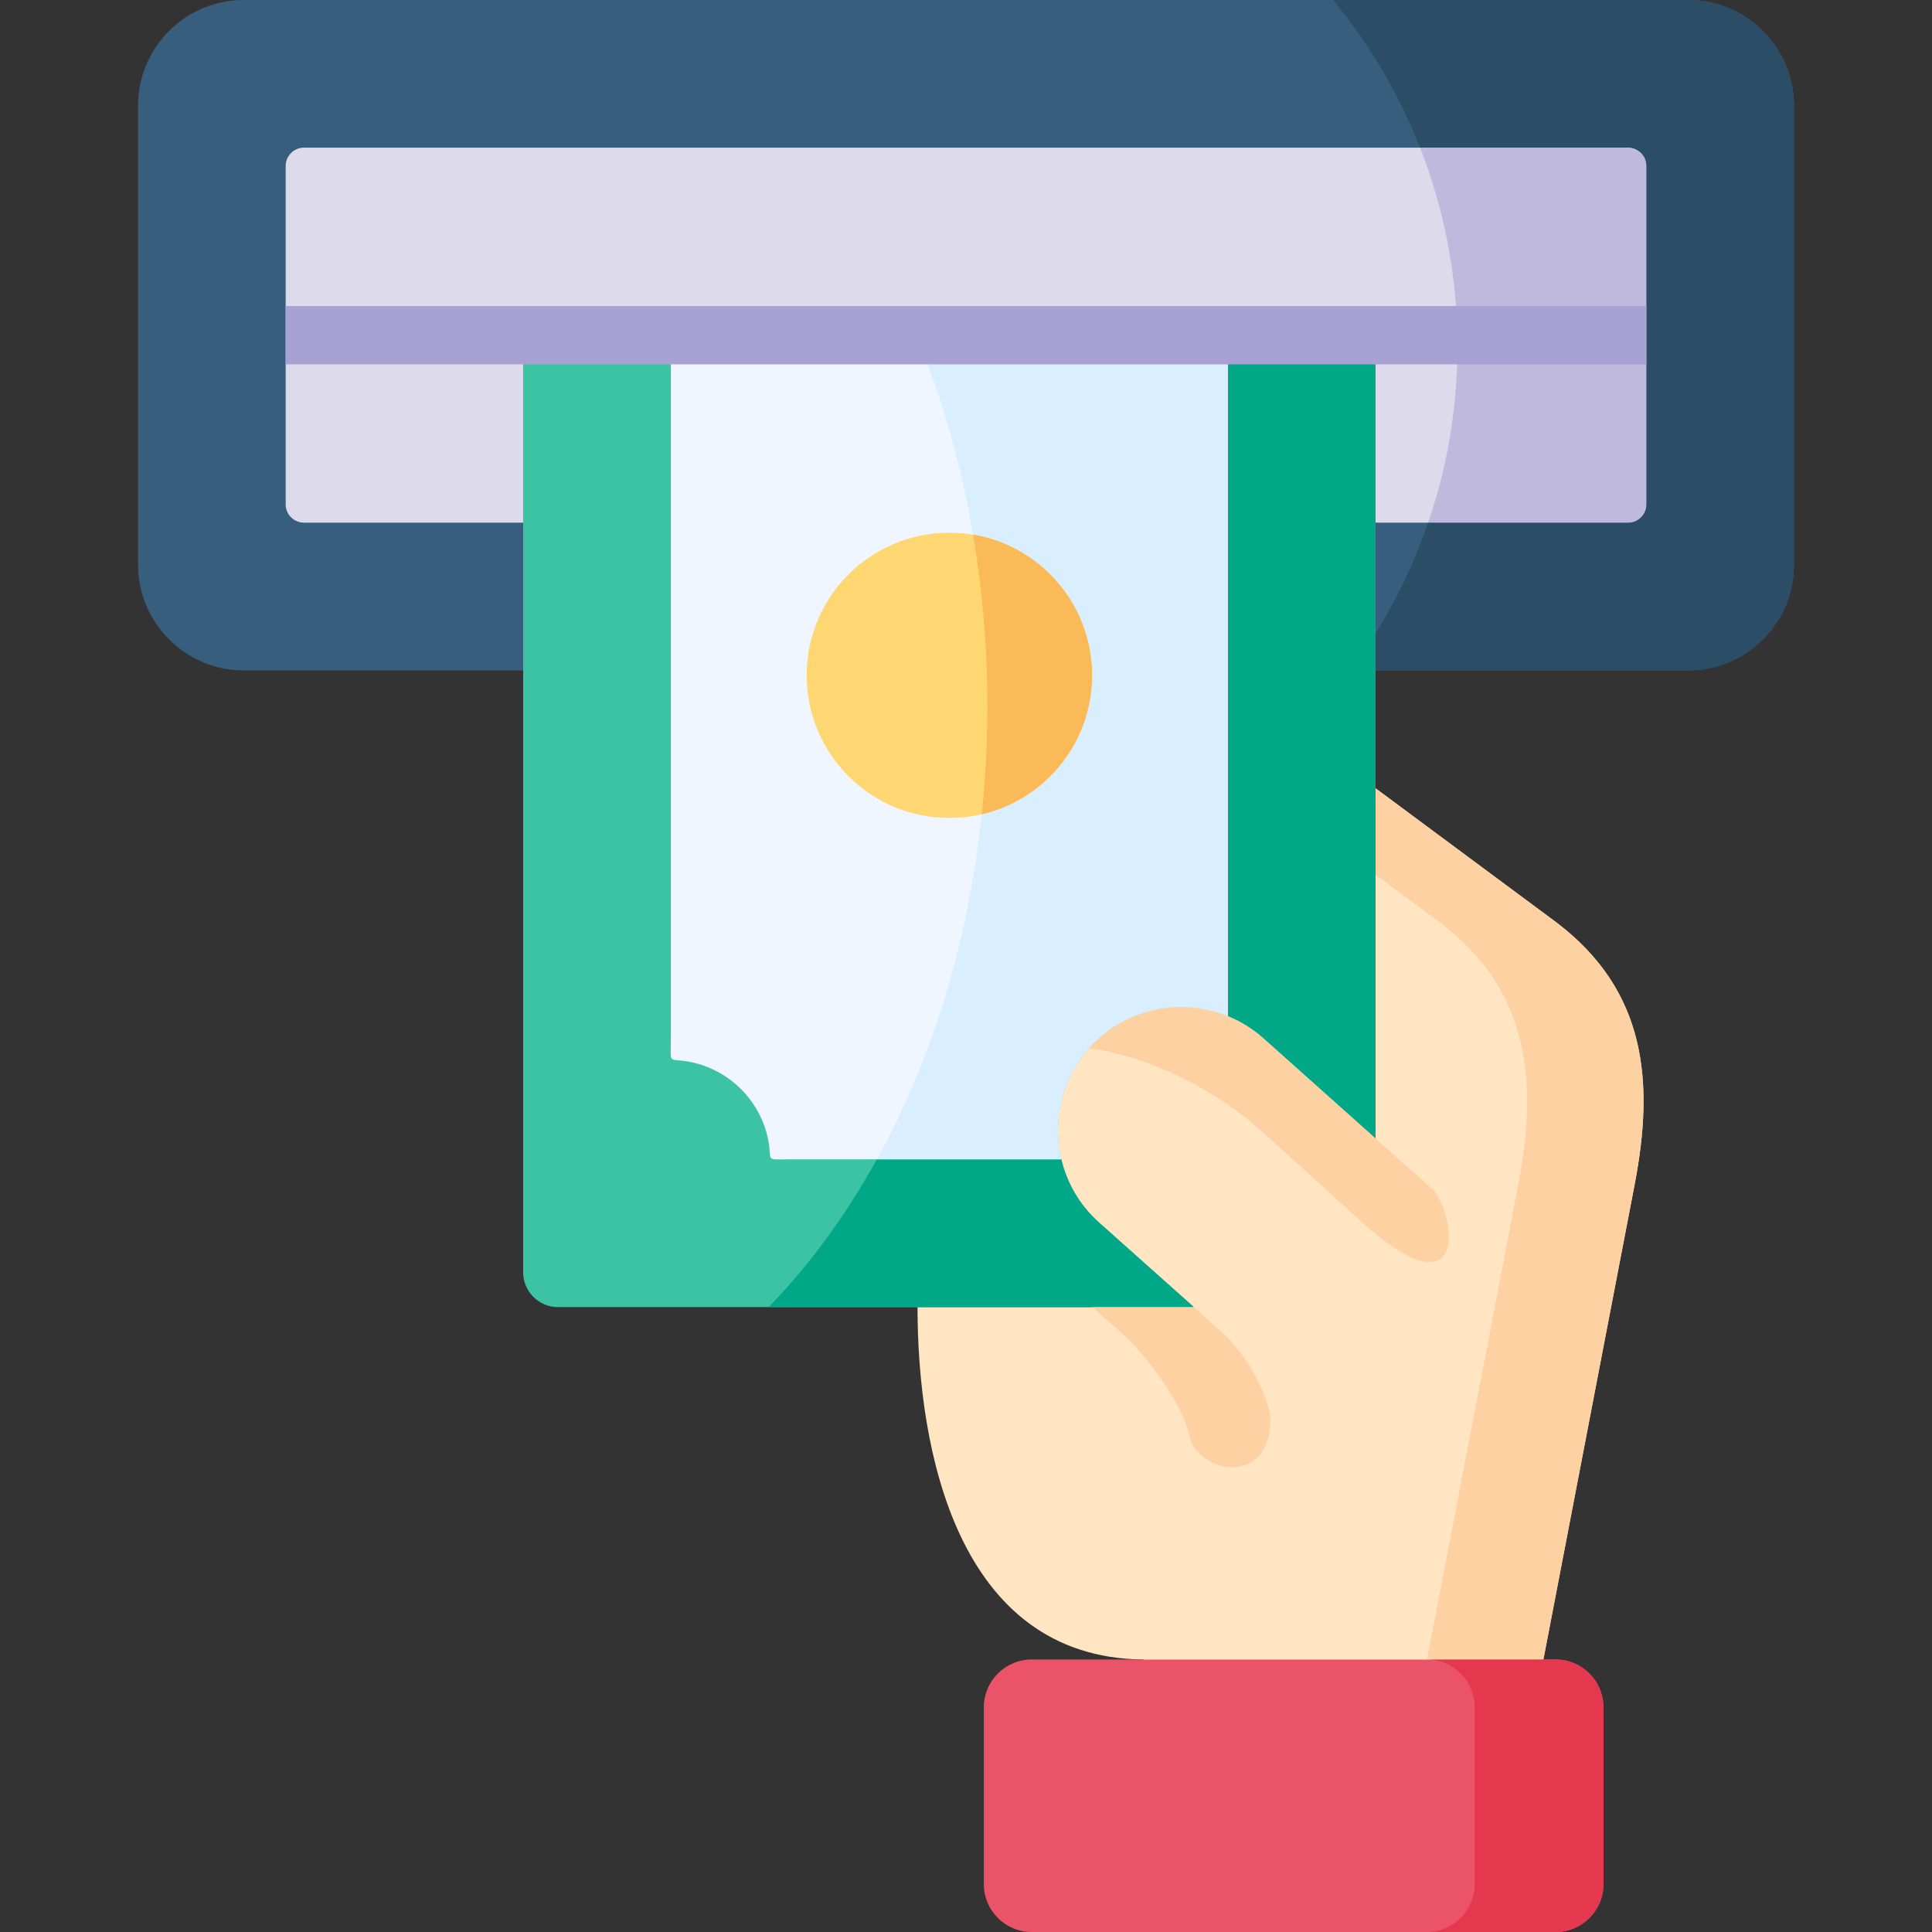
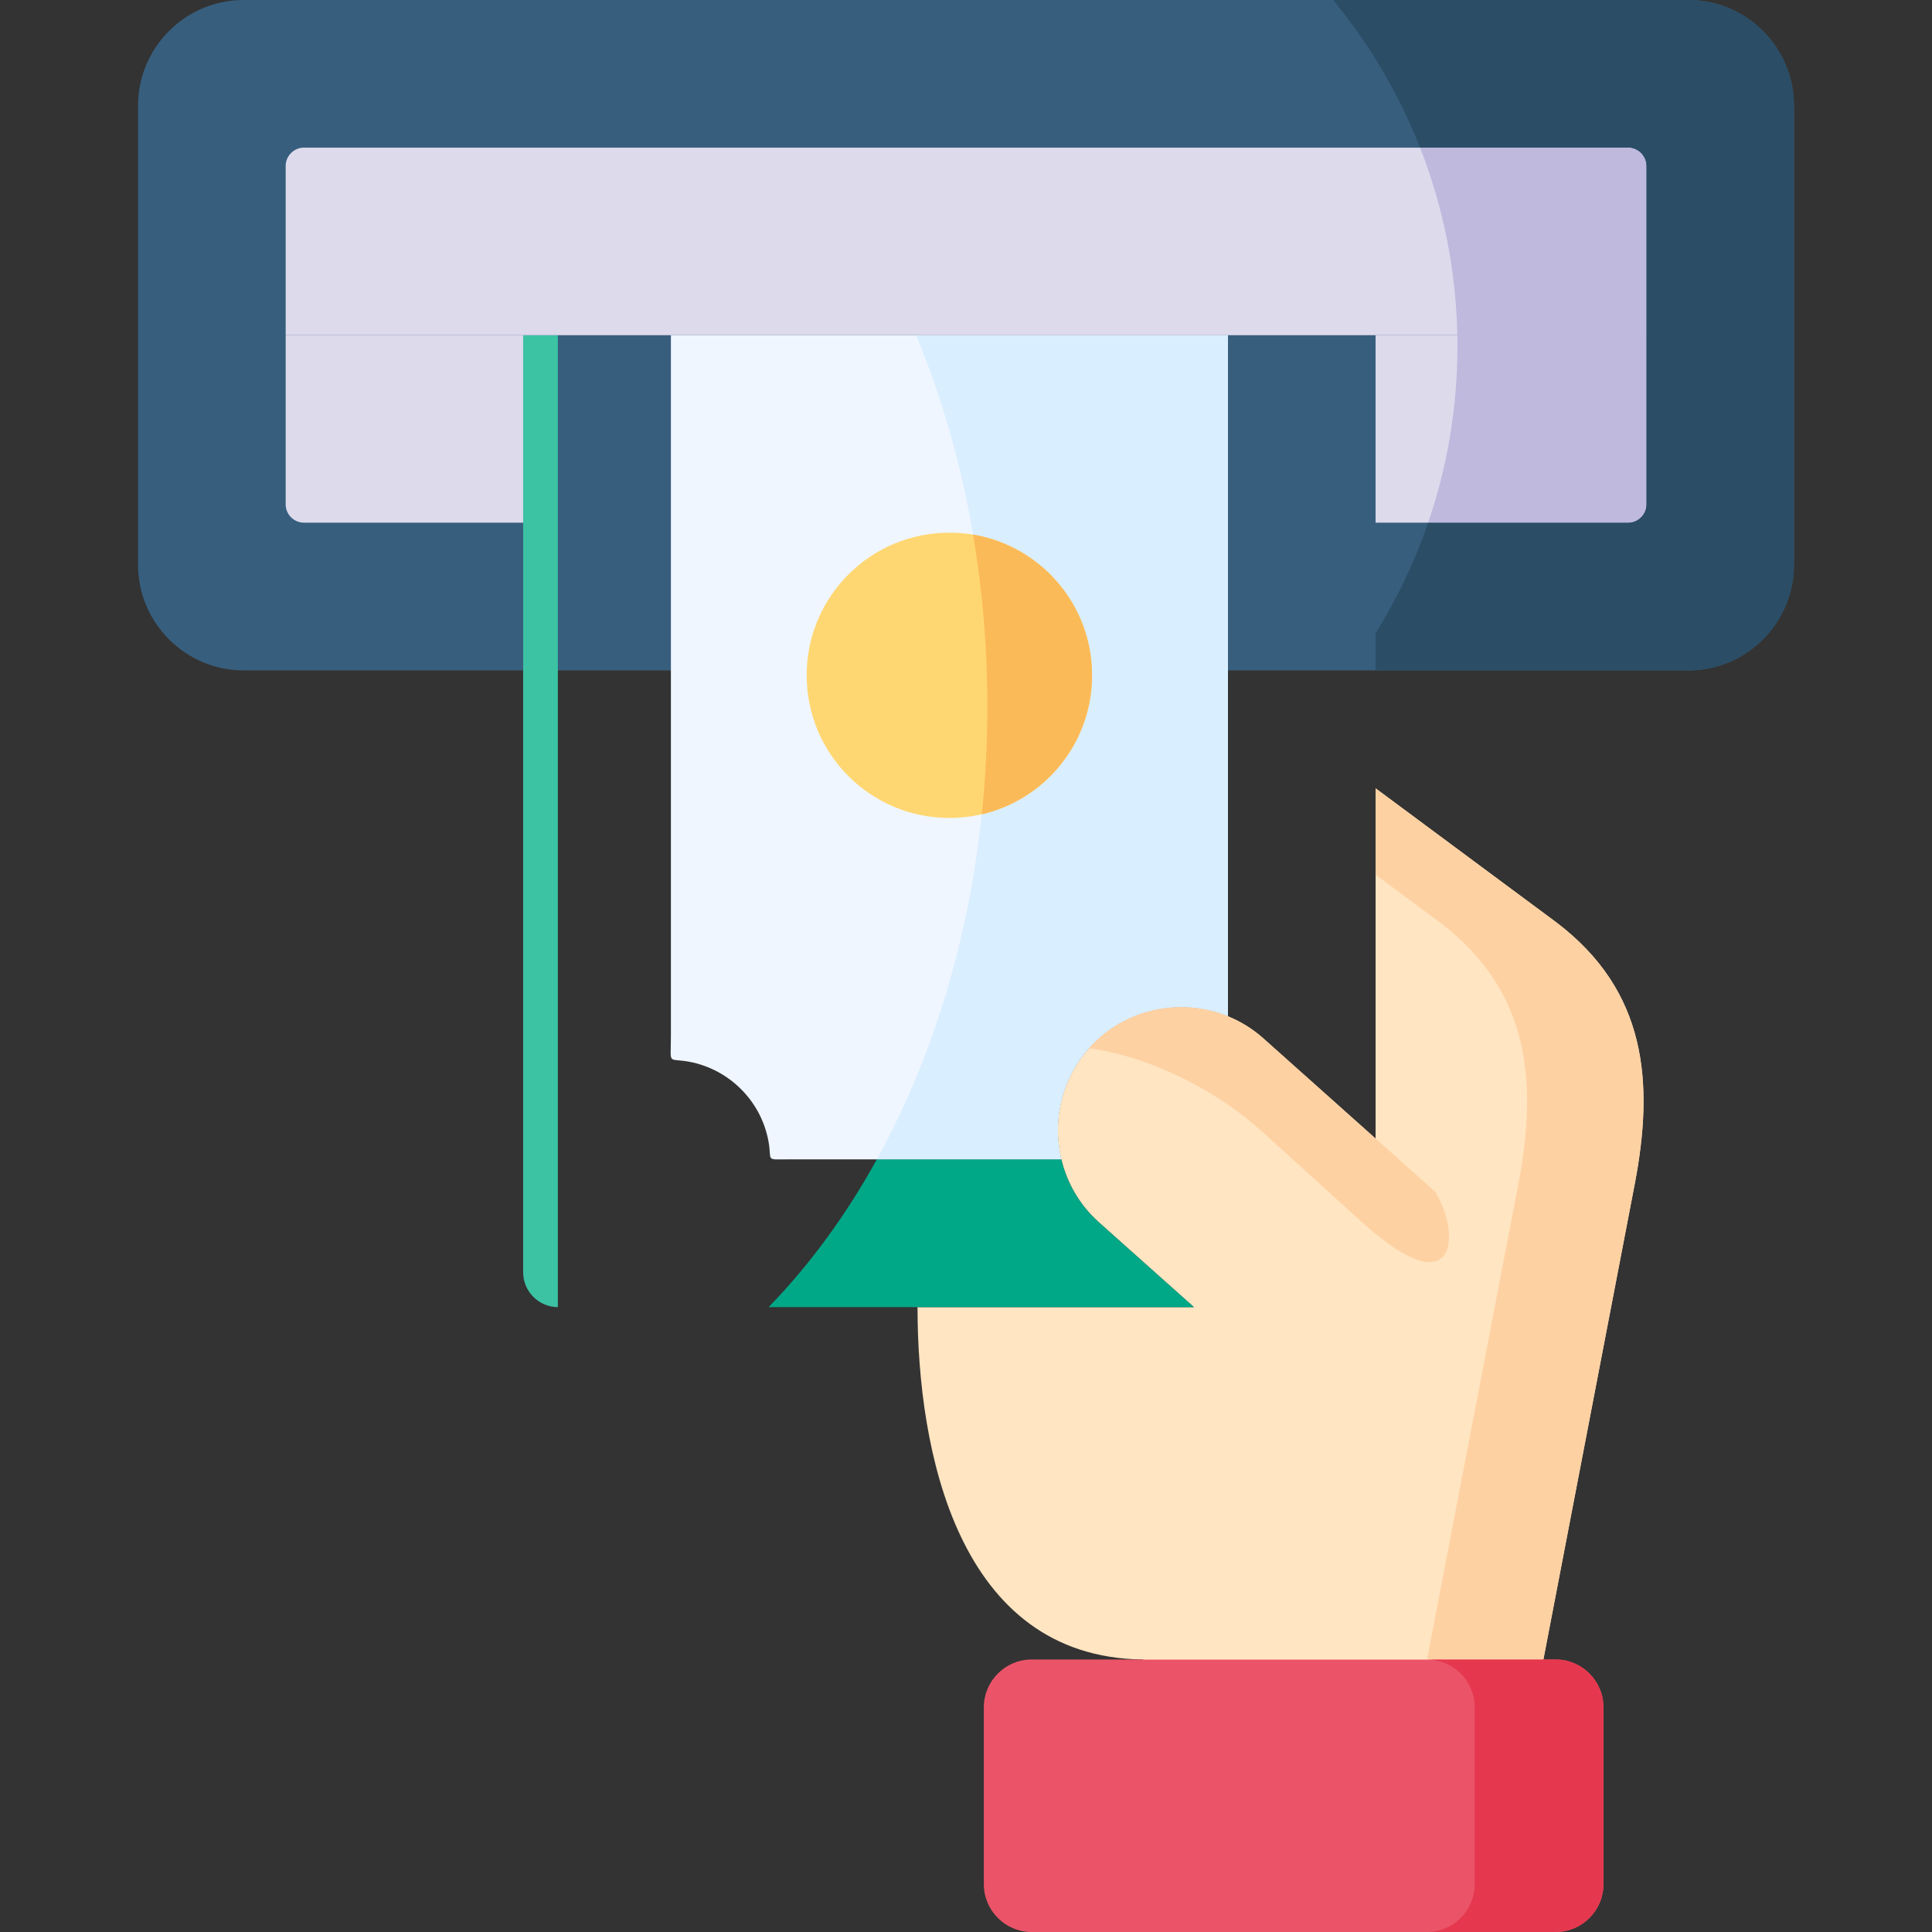
<svg xmlns="http://www.w3.org/2000/svg" id="Capa_1" enable-background="new 0 0 512 512" height="512" viewBox="0 0 512 512" width="512">
  <rect x="0" y="0" width="512" height="512" fill="#333333" stroke="none" />
  <g>
    <g>
      <path clip-rule="evenodd" d="m138.64 177.665h225.901 82.902c15.389 0 27.975-12.586 27.975-27.976v-121.713c0-15.214-12.294-27.684-27.42-27.976h-383.996c-15.126.292-27.42 12.761-27.42 27.976v121.714c0 15.389 12.586 27.976 27.975 27.976h74.083z" fill="#375e7d" fill-rule="evenodd" />
    </g>
    <g>
-       <path clip-rule="evenodd" d="m138.64 88.833v49.673 39.16 159.502c0 5.081 4.147 9.228 9.198 9.228h20.821 74.492 73.237 48.153v-44.65-92.833-31.246-39.16-24.822-24.852c-69.032 0-156.84 0-225.901 0z" fill="#3bc3a4" fill-rule="evenodd" />
+       <path clip-rule="evenodd" d="m138.64 88.833v49.673 39.16 159.502c0 5.081 4.147 9.228 9.198 9.228v-44.65-92.833-31.246-39.16-24.822-24.852c-69.032 0-156.84 0-225.901 0z" fill="#3bc3a4" fill-rule="evenodd" />
    </g>
    <g>
      <path clip-rule="evenodd" d="m209.658 307.235h71.602c-2.424-10.075-.058-21.172 7.33-29.436 9.432-10.6 24.354-13.55 36.823-8.469v-180.497h-147.614v185.608c0 8.556-1.139 5.548 5.928 7.155 9.782 2.278 17.492 9.987 19.711 19.799 1.518 6.628-1.402 5.84 6.22 5.84z" fill="#eff6ff" fill-rule="evenodd" />
    </g>
    <g>
-       <path clip-rule="evenodd" d="m325.411 269.331c3.329 1.343 6.512 3.3 9.344 5.811l29.785 26.603v-92.833-31.246-39.16-49.673h-39.13v180.498z" fill="#00a887" fill-rule="evenodd" />
-     </g>
+       </g>
    <g>
      <path clip-rule="evenodd" d="m334.756 275.142c-2.833-2.511-6.015-4.468-9.344-5.811-12.469-5.081-27.391-2.132-36.823 8.469-7.388 8.264-9.753 19.361-7.33 29.436 1.489 6.249 4.818 12.119 9.958 16.704l25.172 22.456h-73.237c0 38.021 10.629 92.746 59.629 93.388l53.147 22.253 53.087-22.253 24.179-125.861c5.256-27.333 3.095-51.308-20.616-69.384l-48.036-35.627v92.833z" fill="#ffe5c1" fill-rule="evenodd" />
    </g>
    <g>
      <path clip-rule="evenodd" d="m281.259 307.235h-48.883c-8.176 14.835-17.842 28.005-28.676 39.16h39.451 73.237l-25.172-22.456c-5.139-4.585-8.468-10.455-9.957-16.704z" fill="#00a887" fill-rule="evenodd" />
    </g>
    <g>
      <path clip-rule="evenodd" d="m232.376 307.235h48.883c-2.424-10.075-.058-21.172 7.33-29.436 9.432-10.6 24.354-13.55 36.823-8.469v-180.497h-82.61c6.745 16.295 11.885 34.05 15.068 52.827 17.9 3.008 31.537 18.573 31.537 37.291 0 17.93-12.469 32.969-29.23 36.853-3.564 34.049-13.375 65.295-27.801 91.431z" fill="#d9eeff" fill-rule="evenodd" />
    </g>
    <g>
      <path clip-rule="evenodd" d="m381.712 244.538c23.711 18.076 25.872 42.051 20.645 69.384l-24.179 125.861h30.837l24.179-125.861c5.256-27.333 3.095-51.308-20.616-69.384l-48.036-35.627v22.894z" fill="#fed1a3" fill-rule="evenodd" />
    </g>
    <g>
      <path clip-rule="evenodd" d="m138.642 88.832v49.675h-58.113c-2.627 0-4.821-2.163-4.821-4.821v-44.854z" fill="#dddaec" fill-rule="evenodd" />
    </g>
    <g>
      <path clip-rule="evenodd" d="m436.292 88.832v44.854c0 2.658-2.194 4.821-4.852 4.821h-66.9v-49.675z" fill="#dddaec" fill-rule="evenodd" />
    </g>
    <g>
      <path clip-rule="evenodd" d="m436.292 43.947v44.885h-360.584v-44.885c0-2.627 2.194-4.821 4.821-4.821h350.911c2.658 0 4.852 2.195 4.852 4.821z" fill="#dddaec" fill-rule="evenodd" />
    </g>
    <g>
      <path clip-rule="evenodd" d="m251.591 216.767c20.879 0 37.816-16.908 37.816-37.817 0-20.879-16.937-37.787-37.816-37.787s-37.816 16.908-37.816 37.787c0 20.909 16.937 37.817 37.816 37.817z" fill="#ffd772" fill-rule="evenodd" />
    </g>
    <g>
      <path clip-rule="evenodd" d="m260.176 215.803c16.762-3.884 29.23-18.923 29.23-36.853 0-18.719-13.637-34.283-31.537-37.291 2.482 14.63 3.796 29.845 3.796 45.497 0 9.724-.496 19.273-1.489 28.647z" fill="#fbba58" fill-rule="evenodd" />
    </g>
    <g>
      <path clip-rule="evenodd" d="m334.405 299.818 27.04 24.53c25.142 22.456 25.668 2.044 18.776-8.644l-45.466-40.562c-2.833-2.511-6.015-4.468-9.344-5.811-12.469-5.081-27.391-2.132-36.823 8.469 15.799 2.102 33.553 10.921 45.817 22.018z" fill="#fed1a3" fill-rule="evenodd" />
    </g>
    <g>
-       <path clip-rule="evenodd" d="m336.683 375.334c-1.84-9.374-8.527-18.456-12.819-22.252l-7.476-6.687h-26.894l8.76 7.797c4.263 3.825 15.068 17.025 16.937 26.399s21.784 14.367 21.492-5.257z" fill="#fed1a3" fill-rule="evenodd" />
-     </g>
+       </g>
    <g>
      <path clip-rule="evenodd" d="m447.998 0h-94.7c9.607 11.652 17.433 24.851 23.04 39.131h55.103c2.657 0 4.847 2.19 4.847 4.818v44.884 44.854c0 2.657-2.19 4.818-4.847 4.818h-52.971c-3.533 10.367-8.235 20.208-13.929 29.348v9.812h82.902c15.389 0 27.975-12.586 27.975-27.976v-121.713c0-15.215-12.293-27.684-27.42-27.976z" fill="#2b4d66" fill-rule="evenodd" />
    </g>
    <g>
      <path clip-rule="evenodd" d="m431.441 39.131h-55.103c6.045 15.448 9.52 32.181 9.87 49.702h50.08v-44.884c.001-2.628-2.189-4.818-4.847-4.818z" fill="#beb9dd" fill-rule="evenodd" />
    </g>
    <g>
      <path clip-rule="evenodd" d="m436.289 88.833h-50.08c.029.964.029 1.927.029 2.92 0 16.353-2.716 32.093-7.768 46.752h52.971c2.657 0 4.847-2.161 4.847-4.818v-44.854z" fill="#beb9dd" fill-rule="evenodd" />
    </g>
    <g>
-       <path d="m75.708 81.106h360.584v15.453h-360.584z" fill="#a7a2d3" />
-     </g>
+       </g>
    <g>
      <path clip-rule="evenodd" d="m409.015 439.812h-105.359c-.292 0-.584-.029-.876-.029h-29.406c-6.95 0-12.644 5.694-12.644 12.645v46.957c0 6.921 5.694 12.615 12.644 12.615h138.911c6.95 0 12.644-5.694 12.644-12.615v-46.957c0-6.95-5.694-12.645-12.644-12.645h-3.271v.029z" fill="#eb5468" fill-rule="evenodd" />
    </g>
    <g>
      <path clip-rule="evenodd" d="m390.793 452.428v46.957c0 6.921-5.694 12.615-12.615 12.615h34.107c6.95 0 12.644-5.694 12.644-12.615v-46.957c0-6.95-5.694-12.645-12.644-12.645h-3.271v.029h-30.457c6.775.205 12.236 5.782 12.236 12.616z" fill="#e5384f" fill-rule="evenodd" />
    </g>
  </g>
</svg>